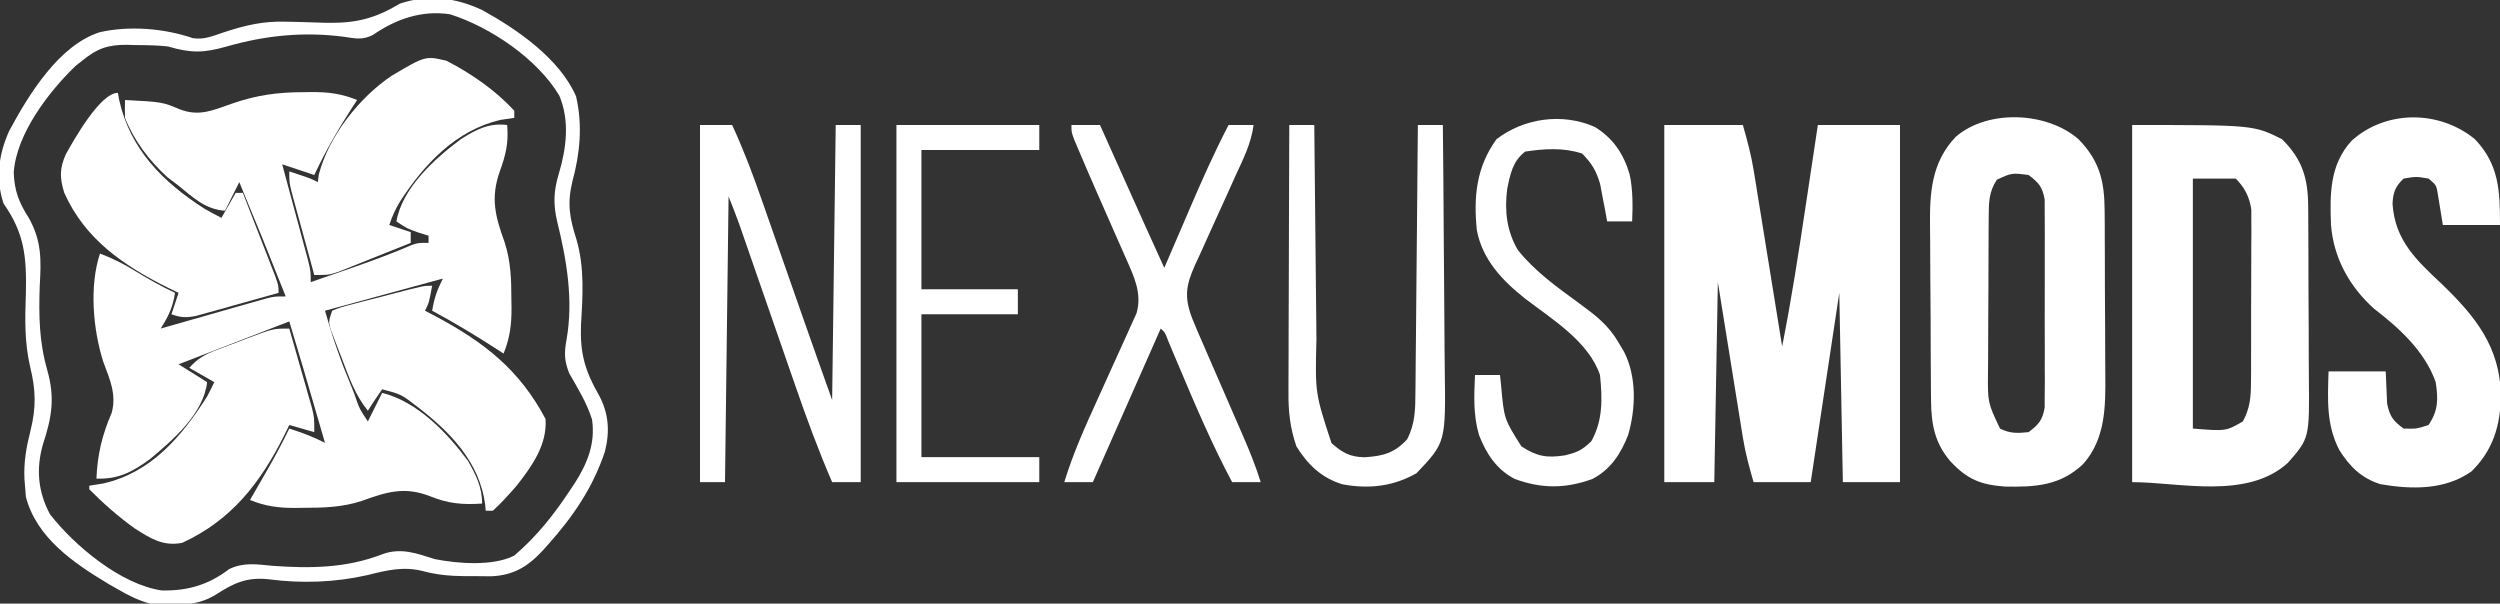
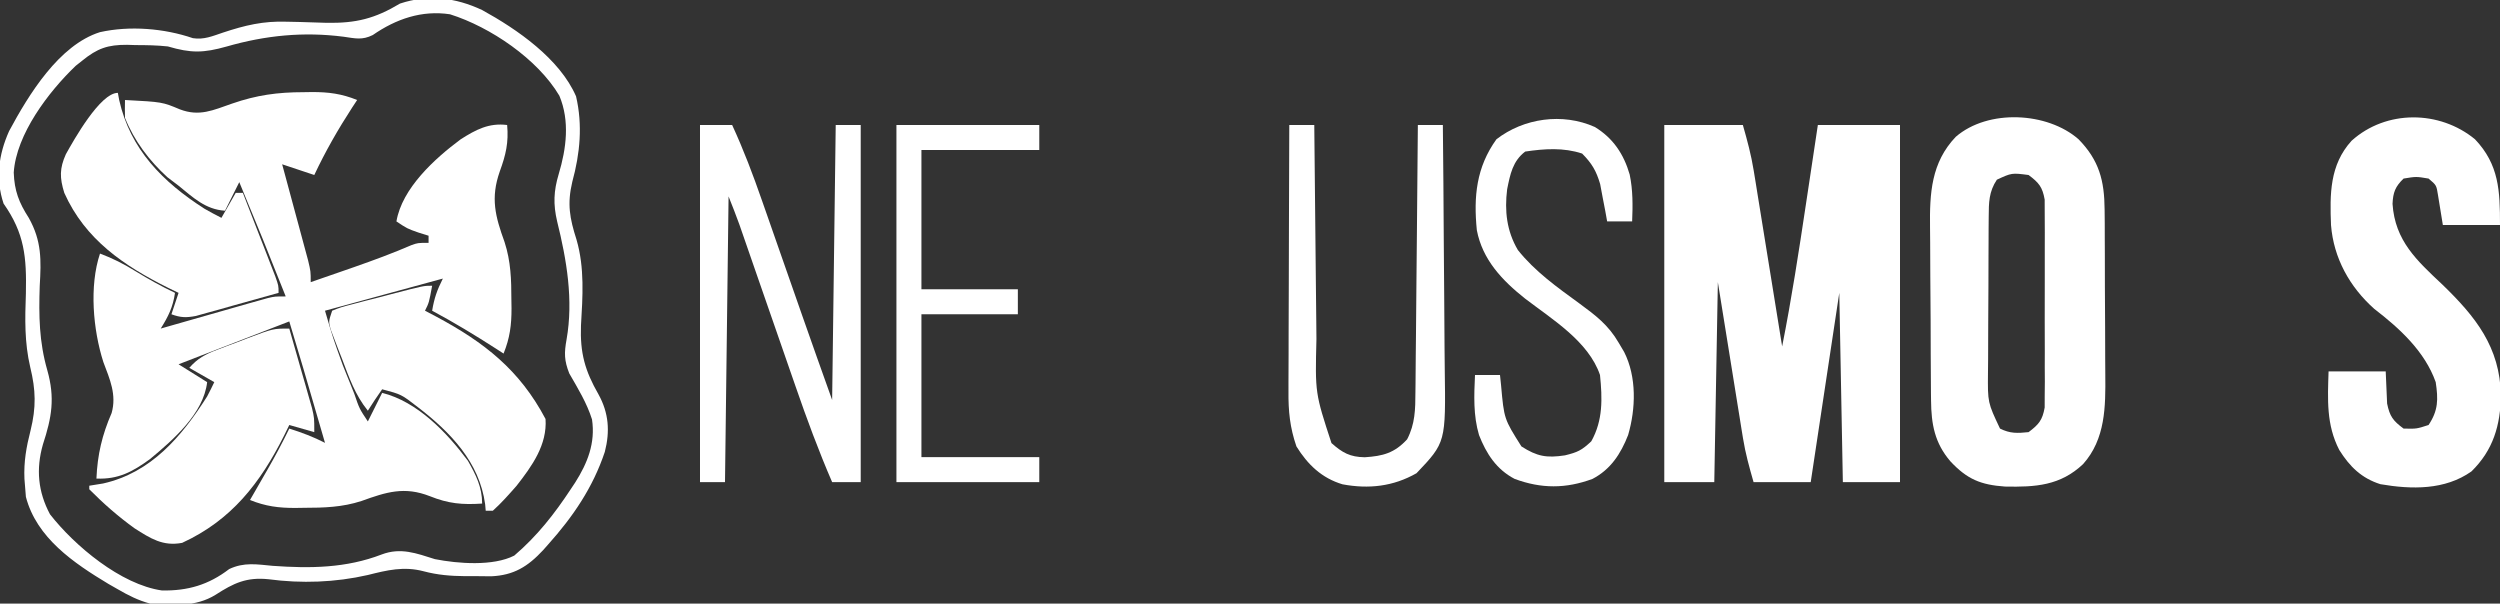
<svg xmlns="http://www.w3.org/2000/svg" version="1.1" width="700" height="169">
  <rect width="100%" height="100%" fill="#333333" stroke="none" />
  <path d="M0 0 C0.786 -0.012 1.571 -0.024 2.381 -0.037 C7.012 -0.049 10.705 0.418 15.062 2.188 C14.615 2.866 14.168 3.544 13.707 4.242 C9.719 10.382 6.18 16.564 3.062 23.188 C0.062 22.188 -2.938 21.188 -5.938 20.188 C-5.695 21.081 -5.453 21.974 -5.203 22.894 C-4.306 26.208 -3.411 29.524 -2.52 32.84 C-2.133 34.275 -1.745 35.71 -1.355 37.144 C-0.796 39.206 -0.241 41.269 0.312 43.332 C0.648 44.573 0.983 45.814 1.328 47.093 C2.062 50.188 2.062 50.188 2.062 53.188 C5.189 52.108 8.314 51.024 11.438 49.938 C12.353 49.619 13.269 49.301 14.213 48.972 C19.639 47.073 25.005 45.098 30.285 42.816 C32.062 42.188 32.062 42.188 35.062 42.188 C35.062 41.528 35.062 40.867 35.062 40.188 C34.134 39.899 33.206 39.61 32.25 39.312 C29.062 38.188 29.062 38.188 26.062 36.188 C27.627 26.889 36.817 18.571 44.062 13.188 C48.287 10.505 51.925 8.545 57.062 9.188 C57.509 14.099 56.699 17.541 55 22.188 C52.375 29.681 53.726 34.726 56.344 41.977 C58.1 47.378 58.245 52.495 58.25 58.125 C58.262 58.911 58.274 59.696 58.287 60.506 C58.299 65.137 57.832 68.83 56.062 73.188 C55.373 72.74 54.683 72.293 53.973 71.832 C48.111 68.061 42.206 64.479 36.062 61.188 C36.649 57.667 37.419 55.475 39.062 52.188 C22.727 56.642 22.727 56.642 6.062 61.188 C8.345 68.967 8.345 68.967 11.07 76.504 C11.59 77.802 11.59 77.802 12.121 79.127 C12.473 79.993 12.825 80.858 13.188 81.75 C13.547 82.65 13.907 83.551 14.277 84.479 C15.689 88.627 15.689 88.627 18.062 92.188 C19.383 89.547 20.703 86.907 22.062 84.188 C31.917 86.651 40.14 95.226 46.062 103.188 C48.328 107.156 50.062 110.579 50.062 115.188 C44.504 115.552 40.628 115.214 35.438 113.125 C28.297 110.328 23.238 111.955 16.273 114.469 C10.872 116.225 5.755 116.37 0.125 116.375 C-0.661 116.387 -1.446 116.399 -2.256 116.412 C-6.887 116.424 -10.58 115.957 -14.938 114.188 C-14.395 113.246 -13.852 112.305 -13.293 111.336 C-12.57 110.078 -11.848 108.82 -11.125 107.562 C-10.769 106.945 -10.412 106.328 -10.045 105.691 C-7.878 101.915 -5.847 98.103 -3.938 94.188 C-0.442 95.3 2.807 96.503 6.062 98.188 C4.959 94.396 3.855 90.604 2.75 86.812 C2.287 85.221 2.287 85.221 1.814 83.598 C1.508 82.547 1.202 81.496 0.887 80.414 C0.47 78.984 0.47 78.984 0.046 77.526 C-1.265 73.075 -2.604 68.632 -3.938 64.188 C-19.282 70.127 -19.282 70.127 -34.938 76.188 C-32.297 77.838 -29.657 79.487 -26.938 81.188 C-27.936 89.965 -36.428 97.336 -42.961 102.75 C-47.837 106.296 -51.829 108.451 -57.938 108.188 C-57.646 101.473 -56.359 96 -53.68 89.828 C-52.237 84.696 -54.191 80.373 -56 75.562 C-58.89 66.515 -59.978 54.31 -56.938 45.188 C-53.366 46.518 -50.235 48.116 -47 50.125 C-43.378 52.339 -39.772 54.371 -35.938 56.188 C-36.506 60.169 -37.814 62.8 -39.938 66.188 C-39.359 66.021 -38.78 65.855 -38.184 65.684 C-31.771 63.845 -25.355 62.014 -18.938 60.188 C-17.704 59.836 -16.47 59.484 -15.199 59.121 C-14.247 58.854 -13.294 58.587 -12.312 58.312 C-11.516 58.088 -10.719 57.864 -9.898 57.633 C-7.938 57.188 -7.938 57.188 -4.938 57.188 C-11.325 41.142 -11.325 41.142 -17.938 25.188 C-19.258 27.828 -20.578 30.468 -21.938 33.188 C-27.417 32.845 -30.846 29.496 -34.938 26.188 C-35.969 25.404 -37 24.62 -38.062 23.812 C-43.152 19.165 -47.365 13.62 -49.938 7.188 C-49.981 5.521 -49.988 3.853 -49.938 2.188 C-39.492 2.744 -39.492 2.744 -34.562 4.812 C-29.088 6.889 -25.318 5.054 -19.938 3.188 C-13.087 0.811 -7.205 0.006 0 0 Z " fill="#FFFFFF" transform="translate(84.938,25.812)" />
  <path d="M0 0 C7.26 0 14.52 0 22 0 C23.269 4.44 24.329 8.363 25.053 12.844 C25.233 13.944 25.413 15.045 25.599 16.179 C25.785 17.346 25.972 18.513 26.164 19.715 C26.459 21.531 26.459 21.531 26.761 23.384 C27.386 27.235 28.006 31.086 28.625 34.938 C29.049 37.555 29.474 40.173 29.898 42.791 C30.937 49.193 31.97 55.596 33 62 C35.632 48.725 37.682 35.381 39.688 22 C40.011 19.857 40.334 17.714 40.658 15.57 C41.442 10.381 42.221 5.19 43 0 C50.59 0 58.18 0 66 0 C66 33 66 66 66 100 C60.72 100 55.44 100 50 100 C49.67 82.51 49.34 65.02 49 47 C46.36 64.49 43.72 81.98 41 100 C35.72 100 30.44 100 25 100 C23.782 95.736 22.73 91.998 22.039 87.707 C21.876 86.713 21.714 85.719 21.547 84.695 C21.385 83.673 21.222 82.651 21.055 81.598 C20.899 80.641 20.744 79.685 20.584 78.7 C20.01 75.155 19.443 71.609 18.875 68.062 C17.596 60.122 16.317 52.181 15 44 C14.67 62.48 14.34 80.96 14 100 C9.38 100 4.76 100 0 100 C0 67 0 34 0 0 Z " fill="#FFFFFF" transform="translate(466,35)" />
-   <path d="M0 0 C34 0 34 0 42 4 C47.672 9.672 49.239 14.884 49.291 22.781 C49.297 23.43 49.304 24.08 49.311 24.749 C49.33 26.881 49.334 29.013 49.336 31.145 C49.342 32.639 49.349 34.133 49.356 35.628 C49.368 38.756 49.372 41.883 49.371 45.011 C49.37 48.999 49.398 52.986 49.432 56.973 C49.455 60.059 49.458 63.145 49.457 66.231 C49.46 67.7 49.468 69.17 49.484 70.638 C49.648 87.693 49.648 87.693 43.623 94.572 C32.174 105.007 13.152 100 0 100 C0 67 0 34 0 0 Z M17 15 C17 38.1 17 61.2 17 85 C26.255 85.745 26.255 85.745 31 83 C32.951 79.412 33.256 76.319 33.275 72.279 C33.284 71.155 33.294 70.03 33.304 68.871 C33.302 67.063 33.302 67.063 33.301 65.219 C33.305 63.973 33.309 62.726 33.314 61.442 C33.321 58.136 33.318 54.831 33.312 51.525 C33.312 49.502 33.323 47.479 33.336 45.456 C33.361 41.564 33.365 37.673 33.363 33.781 C33.372 32.576 33.382 31.371 33.391 30.129 C33.382 28.442 33.382 28.442 33.372 26.721 C33.373 25.734 33.374 24.748 33.374 23.732 C32.893 20.219 31.523 17.523 29 15 C25.04 15 21.08 15 17 15 Z " fill="#FFFFFF" transform="translate(597,35)" />
  <path d="M0 0 C5.763 5.894 7.236 11.58 7.291 19.695 C7.303 20.983 7.316 22.272 7.329 23.599 C7.332 24.989 7.334 26.379 7.336 27.77 C7.342 29.215 7.349 30.661 7.356 32.107 C7.368 35.13 7.372 38.154 7.371 41.177 C7.37 45.027 7.398 48.876 7.432 52.725 C7.455 55.71 7.458 58.695 7.457 61.68 C7.46 63.098 7.468 64.516 7.484 65.934 C7.573 74.876 7.536 83.905 1.279 90.933 C-5.119 96.994 -12.082 97.408 -20.59 97.238 C-27.386 96.763 -31.199 95.188 -35.875 90.188 C-40.284 85.05 -41.247 79.795 -41.306 73.144 C-41.315 72.486 -41.323 71.828 -41.332 71.15 C-41.356 68.991 -41.364 66.831 -41.371 64.672 C-41.38 63.157 -41.389 61.643 -41.398 60.128 C-41.415 56.958 -41.423 53.787 -41.426 50.617 C-41.431 46.577 -41.469 42.539 -41.514 38.5 C-41.544 35.372 -41.551 32.244 -41.552 29.116 C-41.556 27.628 -41.569 26.14 -41.59 24.652 C-41.713 15.16 -41.277 6.532 -34.384 -0.694 C-25.337 -8.525 -8.726 -7.662 0 0 Z M-22.875 11.312 C-25.128 14.692 -25.135 17.724 -25.161 21.661 C-25.171 22.823 -25.18 23.985 -25.19 25.181 C-25.194 26.438 -25.199 27.694 -25.203 28.988 C-25.209 30.279 -25.215 31.57 -25.22 32.901 C-25.231 35.635 -25.237 38.37 -25.24 41.104 C-25.246 44.598 -25.27 48.091 -25.298 51.585 C-25.321 54.928 -25.323 58.27 -25.328 61.613 C-25.34 62.863 -25.353 64.114 -25.366 65.402 C-25.446 73.705 -25.446 73.705 -22 81 C-19.159 82.42 -17.145 82.315 -14 82 C-11.152 79.857 -10.116 78.661 -9.492 75.116 C-9.487 73.442 -9.487 73.442 -9.482 71.734 C-9.47 70.466 -9.457 69.198 -9.444 67.892 C-9.451 66.511 -9.46 65.131 -9.469 63.75 C-9.466 62.33 -9.462 60.911 -9.457 59.491 C-9.451 56.519 -9.46 53.547 -9.479 50.574 C-9.501 46.767 -9.488 42.962 -9.464 39.155 C-9.45 36.224 -9.454 33.294 -9.465 30.363 C-9.467 28.96 -9.464 27.557 -9.455 26.153 C-9.445 24.191 -9.463 22.228 -9.482 20.266 C-9.486 19.15 -9.489 18.034 -9.492 16.884 C-10.118 13.328 -11.134 12.14 -14 10 C-18.712 9.391 -18.712 9.391 -22.875 11.312 Z " fill="#FFFFFF" transform="translate(582,39)" />
  <path d="M0 0 C6.76 7.116 7 14.477 7 24 C1.72 24 -3.56 24 -9 24 C-9.456 21.201 -9.911 18.401 -10.367 15.602 C-10.796 12.857 -10.796 12.857 -13 11 C-16.458 10.417 -16.458 10.417 -20 11 C-22.324 13.252 -22.951 14.862 -23.09 18.09 C-22.401 28.426 -16.302 33.941 -9.125 40.688 C0.188 49.701 6.982 58.179 7.25 71.688 C7.137 80.104 5.072 87.072 -1 93 C-8.423 98.25 -17.74 98.073 -26.484 96.574 C-31.779 94.902 -35.082 91.654 -38 87 C-41.67 79.909 -41.247 72.83 -41 65 C-35.72 65 -30.44 65 -25 65 C-24.87 67.995 -24.74 70.99 -24.609 73.984 C-23.883 77.579 -22.931 78.841 -20 81 C-16.374 81.089 -16.374 81.089 -13 80 C-10.268 75.902 -10.282 72.811 -11 68 C-14.046 59.395 -21.102 52.944 -28.188 47.5 C-35.109 41.348 -39.58 33.259 -40.316 24.035 C-40.654 15.369 -40.71 7.201 -34.574 0.426 C-24.846 -8.347 -9.888 -8.149 0 0 Z " fill="#FFFFFF" transform="translate(693,39)" />
  <path d="M0 0 C9.825 5.401 21.702 13.614 26.293 24.156 C28.171 32.209 27.411 40.161 25.25 48.062 C23.765 54.268 24.506 58.289 26.429 64.303 C28.714 72.203 28.153 80.204 27.675 88.344 C27.398 96.006 28.769 100.975 32.594 107.638 C35.444 112.807 35.837 117.944 34.352 123.699 C31.005 133.726 25.435 141.875 18.438 149.688 C17.991 150.192 17.544 150.697 17.084 151.217 C12.788 155.84 8.86 158.267 2.539 158.551 C0.901 158.549 -0.737 158.532 -2.375 158.5 C-3.187 158.503 -3.999 158.506 -4.836 158.51 C-8.842 158.474 -12.475 158.18 -16.355 157.152 C-21.917 155.68 -26.576 156.829 -32 158.188 C-41.095 160.273 -50.594 160.606 -59.812 159.375 C-65.956 158.741 -69.547 160.436 -74.66 163.742 C-80.197 167.163 -86.687 166.747 -93 166.188 C-96.298 165.296 -99.053 163.899 -102 162.188 C-102.874 161.69 -103.748 161.192 -104.648 160.68 C-114.356 154.833 -124.751 147.807 -127.75 136.312 C-127.832 135.281 -127.915 134.25 -128 133.188 C-128.052 132.555 -128.103 131.922 -128.156 131.27 C-128.366 126.469 -127.627 122.342 -126.438 117.688 C-124.851 111.245 -124.968 106.42 -126.526 100.031 C-128.167 93.024 -128.008 86.468 -127.75 79.312 C-127.541 69.235 -128.098 62.574 -134 54.188 C-136.314 47.246 -135.401 40.484 -132.449 33.887 C-127.006 23.749 -118.49 9.788 -107 6.188 C-98.658 4.337 -89.055 5.118 -80.988 7.875 C-77.893 8.361 -75.503 7.298 -72.562 6.312 C-66.369 4.26 -61.287 3.042 -54.738 3.266 C-53.536 3.291 -52.334 3.317 -51.096 3.344 C-48.593 3.406 -46.09 3.484 -43.588 3.578 C-35.316 3.719 -30.059 2.41 -23 -1.812 C-15.096 -4.447 -7.456 -3.499 0 0 Z M-30.625 7 C-33.602 8.489 -35.564 7.931 -38.775 7.474 C-50.046 6.023 -60.681 7.096 -71.547 10.215 C-78.052 12.047 -81.496 12.101 -88 10.188 C-91.025 9.858 -94.022 9.818 -97.062 9.812 C-97.839 9.788 -98.616 9.764 -99.416 9.738 C-104.785 9.711 -107.714 10.698 -112 14.188 C-112.594 14.659 -113.189 15.131 -113.801 15.617 C-121.406 22.888 -130.447 34.774 -131.152 45.504 C-130.969 50.606 -129.696 53.923 -126.941 58.195 C-123.312 64.664 -123.449 69.995 -123.875 77.25 C-124.158 85.552 -124.051 92.874 -121.75 100.875 C-119.567 108.627 -120.491 114.037 -122.984 121.637 C-124.953 128.518 -124.361 134.908 -121 141.188 C-114.129 150.002 -101.151 160.885 -89.641 162.523 C-82.409 162.642 -76.617 160.953 -70.824 156.523 C-66.674 154.56 -63.114 155.203 -58.625 155.625 C-48.156 156.376 -38.074 156.273 -28.125 152.438 C-22.794 150.422 -18.449 152.101 -13.227 153.746 C-6.822 155.016 3.083 155.784 9 152.75 C15.394 147.288 20.276 141.059 24.875 134.062 C25.256 133.489 25.638 132.916 26.031 132.325 C29.525 126.833 31.749 121.202 30.762 114.621 C29.328 110.04 26.783 105.896 24.398 101.75 C22.968 98.105 22.951 96.04 23.641 92.228 C25.589 81.155 23.666 69.935 21 59.188 C19.875 54.373 20.016 50.674 21.438 45.938 C23.578 38.793 24.585 31.07 21.625 24 C15.548 13.722 2.29 4.742 -9 1.188 C-16.919 -0.006 -24.111 2.502 -30.625 7 Z " fill="#FFFFFF" transform="translate(135,2.812)" />
  <path d="M0 0 C2.97 0 5.94 0 9 0 C12.208 6.944 14.86 13.977 17.371 21.199 C17.775 22.352 18.18 23.505 18.596 24.692 C19.88 28.356 21.159 32.022 22.438 35.688 C23.714 39.335 24.991 42.982 26.268 46.629 C27.06 48.89 27.85 51.15 28.639 53.412 C31.39 61.288 34.194 69.143 37 77 C37.33 51.59 37.66 26.18 38 0 C40.31 0 42.62 0 45 0 C45 33 45 66 45 100 C42.36 100 39.72 100 37 100 C33.198 91.201 29.897 82.28 26.77 73.223 C26.289 71.839 25.807 70.456 25.326 69.073 C24.072 65.471 22.823 61.867 21.575 58.263 C19.569 52.472 17.556 46.683 15.543 40.895 C14.845 38.885 14.149 36.874 13.453 34.864 C13.028 33.642 12.604 32.42 12.167 31.16 C11.796 30.089 11.425 29.017 11.042 27.912 C10.09 25.252 9.049 22.624 8 20 C7.67 46.4 7.34 72.8 7 100 C4.69 100 2.38 100 0 100 C0 67 0 34 0 0 Z " fill="#FFFFFF" transform="translate(196,35)" />
-   <path d="M0 0 C6.894 3.556 13.721 8.267 19 14 C19 14.66 19 15.32 19 16 C17.742 16.186 16.484 16.371 15.188 16.562 C2.729 19.398 -6.305 29.032 -13 39.438 C-14.346 41.676 -15.163 43.488 -16 46 C-14.02 46.66 -12.04 47.32 -10 48 C-10 48.99 -10 49.98 -10 51 C-13.746 52.511 -17.497 54.007 -21.25 55.5 C-22.313 55.929 -23.377 56.359 -24.473 56.801 C-25.497 57.207 -26.522 57.613 -27.578 58.031 C-28.992 58.597 -28.992 58.597 -30.435 59.174 C-33 60 -33 60 -37 60 C-38.173 55.731 -39.337 51.459 -40.5 47.188 C-40.834 45.973 -41.168 44.758 -41.512 43.506 C-41.985 41.761 -41.985 41.761 -42.469 39.98 C-42.762 38.907 -43.055 37.833 -43.357 36.727 C-44 34 -44 34 -44 31 C-38.25 32.875 -38.25 32.875 -36 34 C-35.919 33.326 -35.838 32.652 -35.754 31.957 C-33.005 21.173 -24.396 10.286 -15.301 4.191 C-5.891 -1.367 -5.891 -1.367 0 0 Z " fill="#FFFFFF" transform="translate(125,17)" />
  <path d="M0 0 C0.124 0.666 0.247 1.333 0.375 2.02 C3.463 15.817 12.584 24.973 24.258 32.445 C25.812 33.345 27.401 34.183 29 35 C30.32 32.69 31.64 30.38 33 28 C33.66 28 34.32 28 35 28 C36.428 31.665 37.852 35.331 39.272 38.999 C39.994 40.861 40.72 42.721 41.445 44.582 C41.896 45.749 42.348 46.915 42.812 48.117 C43.231 49.196 43.65 50.275 44.082 51.386 C45 54 45 54 45 56 C40.754 57.203 36.503 58.385 32.25 59.562 C31.043 59.905 29.837 60.247 28.594 60.6 C27.434 60.919 26.273 61.238 25.078 61.566 C23.476 62.014 23.476 62.014 21.841 62.471 C19.079 62.985 17.604 62.948 15 62 C15.66 60.02 16.32 58.04 17 56 C16.045 55.539 15.09 55.077 14.105 54.602 C1.732 48.438 -9.149 41.098 -15 28 C-16.316 23.759 -16.335 21.17 -14.562 17.188 C-12.359 13.243 -4.96 0 0 0 Z " fill="#FFFFFF" transform="translate(33,26)" />
  <path d="M0 0 C1.175 4.081 2.339 8.165 3.5 12.25 C3.834 13.409 4.168 14.568 4.512 15.762 C4.828 16.877 5.143 17.992 5.469 19.141 C5.762 20.167 6.055 21.193 6.357 22.251 C7 25 7 25 7 29 C4.69 28.34 2.38 27.68 0 27 C-0.473 27.967 -0.946 28.934 -1.434 29.93 C-8.114 43.228 -16.151 53.63 -30 60 C-35.412 61.031 -38.892 58.743 -43.32 55.93 C-47.866 52.656 -52.06 48.982 -56 45 C-56 44.67 -56 44.34 -56 44 C-54.721 43.794 -53.443 43.587 -52.125 43.375 C-38.646 40.344 -30.088 30.165 -23 19 C-22.311 17.678 -21.635 16.348 -21 15 C-23.31 13.68 -25.62 12.36 -28 11 C-25.674 8.348 -23.535 7.207 -20.254 5.957 C-18.874 5.43 -18.874 5.43 -17.467 4.893 C-16.029 4.358 -16.029 4.358 -14.562 3.812 C-13.608 3.444 -12.653 3.076 -11.67 2.697 C-4.519 0 -4.519 0 0 0 Z " fill="#FFFFFF" transform="translate(81,92)" />
  <path d="M0 0 C-0.875 4.75 -0.875 4.75 -2 7 C-0.961 7.545 0.078 8.091 1.148 8.652 C14.636 15.88 24.496 23.582 31.75 37.312 C32.24 44.546 27.984 50.459 23.66 55.996 C21.516 58.446 19.415 60.817 17 63 C16.34 63 15.68 63 15 63 C14.948 62.406 14.897 61.811 14.844 61.199 C13.23 49.407 5.152 41.035 -4 34 C-8.605 30.429 -8.605 30.429 -14 29 C-15.389 30.961 -16.726 32.962 -18 35 C-21.577 30.574 -23.255 25.714 -25.25 20.438 C-25.626 19.479 -26.003 18.521 -26.391 17.533 C-26.741 16.613 -27.092 15.694 -27.453 14.746 C-27.774 13.907 -28.096 13.069 -28.427 12.205 C-29 10 -29 10 -28 7 C-25.531 6.017 -25.531 6.017 -22.285 5.176 C-21.124 4.87 -19.964 4.563 -18.768 4.248 C-17.545 3.939 -16.322 3.631 -15.062 3.312 C-13.844 2.992 -12.625 2.672 -11.369 2.342 C-2.366 0 -2.366 0 0 0 Z " fill="#FFFFFF" transform="translate(121,80)" />
-   <path d="M0 0 C2.64 0 5.28 0 8 0 C8.368 0.821 8.735 1.642 9.114 2.488 C10.502 5.587 11.891 8.687 13.28 11.786 C13.876 13.117 14.472 14.449 15.069 15.78 C18.689 23.864 22.323 31.941 26 40 C26.368 39.144 26.735 38.287 27.114 37.405 C28.5 34.179 29.889 30.955 31.28 27.732 C31.877 26.346 32.473 24.959 33.069 23.572 C36.491 15.599 39.986 7.698 44 0 C46.31 0 48.62 0 51 0 C50.34 5.161 48.079 9.57 45.93 14.246 C45.107 16.071 44.286 17.896 43.465 19.721 C42.17 22.585 40.87 25.447 39.56 28.305 C38.294 31.071 37.048 33.845 35.805 36.621 C35.409 37.471 35.013 38.321 34.605 39.197 C32.072 44.902 31.529 48.107 33.789 54.089 C34.799 56.603 35.874 59.082 36.965 61.562 C37.358 62.472 37.752 63.382 38.157 64.319 C39.411 67.215 40.674 70.108 41.938 73 C43.196 75.893 44.453 78.787 45.707 81.681 C46.487 83.479 47.269 85.276 48.055 87.071 C49.907 91.332 51.623 95.555 53 100 C50.36 100 47.72 100 45 100 C39.341 89.4 34.664 78.399 30.001 67.337 C29.498 66.147 28.995 64.957 28.477 63.73 C28.024 62.652 27.571 61.573 27.104 60.462 C26.221 58.103 26.221 58.103 25 57 C18.73 71.19 12.46 85.38 6 100 C3.36 100 0.72 100 -2 100 C0.466 91.927 3.874 84.351 7.375 76.688 C9.064 72.976 10.747 69.262 12.413 65.541 C13.45 63.228 14.499 60.92 15.563 58.62 C16.03 57.576 16.496 56.532 16.977 55.457 C17.6 54.09 17.6 54.09 18.237 52.695 C19.829 47.074 17.505 42.413 15.234 37.273 C14.959 36.645 14.684 36.016 14.4 35.368 C13.523 33.367 12.637 31.371 11.75 29.375 C10.597 26.759 9.447 24.141 8.297 21.523 C8.017 20.888 7.738 20.253 7.45 19.598 C5.634 15.464 3.839 11.322 2.078 7.164 C1.675 6.212 1.272 5.26 0.856 4.28 C0 2 0 2 0 0 Z " fill="#FFFFFF" transform="translate(300,35)" />
  <path d="M0 0 C5.121 3.125 8.101 7.602 9.75 13.312 C10.665 17.674 10.622 22.002 10.438 26.438 C8.127 26.438 5.817 26.438 3.438 26.438 C3.267 25.485 3.097 24.532 2.922 23.551 C2.68 22.297 2.437 21.042 2.188 19.75 C1.839 17.888 1.839 17.888 1.484 15.988 C0.377 12.233 -0.828 10.208 -3.562 7.438 C-8.742 5.711 -14.14 6.077 -19.5 6.875 C-23.009 9.534 -23.717 13.243 -24.562 17.438 C-25.312 23.515 -24.696 29.106 -21.562 34.438 C-16.788 40.445 -10.554 44.871 -4.395 49.359 C0.215 52.742 3.79 55.436 6.688 60.438 C7.188 61.283 7.688 62.129 8.203 63 C11.734 69.971 11.473 78.854 9.312 86.25 C7.254 91.502 4.429 95.881 -0.672 98.535 C-8.122 101.297 -15.003 101.297 -22.453 98.535 C-27.554 95.881 -30.379 91.502 -32.438 86.25 C-34.072 80.725 -33.823 75.143 -33.562 69.438 C-31.253 69.438 -28.942 69.438 -26.562 69.438 C-26.465 70.379 -26.367 71.32 -26.266 72.289 C-25.423 81.739 -25.423 81.739 -20.562 89.438 C-16.185 92.239 -13.507 92.724 -8.375 91.938 C-4.884 91.083 -3.676 90.545 -1 88 C2.299 82.118 2.102 76.018 1.438 69.438 C-1.778 59.994 -11.996 53.827 -19.559 48.027 C-25.98 42.933 -31.478 37.13 -33.047 28.895 C-33.991 19.492 -33.186 11.248 -27.562 3.438 C-19.926 -2.485 -9.042 -4.053 0 0 Z " fill="#FFFFFF" transform="translate(446.562,35.562)" />
  <path d="M0 0 C2.31 0 4.62 0 7 0 C7.008 0.915 7.016 1.83 7.025 2.773 C7.103 11.438 7.19 20.102 7.288 28.766 C7.337 33.22 7.384 37.673 7.422 42.127 C7.459 46.432 7.505 50.737 7.558 55.043 C7.576 56.678 7.592 58.312 7.603 59.947 C7.228 75.057 7.228 75.057 11.812 89.062 C14.869 91.769 16.999 92.971 21.145 93.031 C26.205 92.696 29.45 91.873 33 88 C35.242 83.697 35.305 79.561 35.319 74.813 C35.334 73.598 35.334 73.598 35.349 72.358 C35.38 69.69 35.397 67.023 35.414 64.355 C35.433 62.502 35.452 60.648 35.473 58.794 C35.524 53.923 35.564 49.052 35.601 44.181 C35.641 39.207 35.692 34.233 35.742 29.26 C35.839 19.507 35.923 9.753 36 0 C38.31 0 40.62 0 43 0 C43.116 10.91 43.205 21.819 43.259 32.73 C43.285 37.797 43.32 42.863 43.377 47.93 C43.432 52.825 43.461 57.72 43.474 62.616 C43.484 64.478 43.502 66.339 43.529 68.201 C43.818 88.876 43.818 88.876 35.625 97.5 C29.096 101.231 22.203 101.975 14.895 100.605 C9.09 98.865 5.168 95.103 2 90 C0.171 84.697 -0.28 80.112 -0.227 74.586 C-0.227 73.776 -0.228 72.965 -0.228 72.13 C-0.227 69.473 -0.211 66.817 -0.195 64.16 C-0.192 62.309 -0.189 60.458 -0.187 58.608 C-0.179 53.753 -0.16 48.898 -0.137 44.044 C-0.117 39.083 -0.108 34.123 -0.098 29.162 C-0.076 19.441 -0.042 9.721 0 0 Z " fill="#FFFFFF" transform="translate(361,35)" />
  <path d="M0 0 C13.2 0 26.4 0 40 0 C40 2.31 40 4.62 40 7 C29.11 7 18.22 7 7 7 C7 19.87 7 32.74 7 46 C15.91 46 24.82 46 34 46 C34 48.31 34 50.62 34 53 C25.09 53 16.18 53 7 53 C7 66.2 7 79.4 7 93 C17.89 93 28.78 93 40 93 C40 95.31 40 97.62 40 100 C26.8 100 13.6 100 0 100 C0 67 0 34 0 0 Z " fill="#FFFFFF" transform="translate(251,35)" />
</svg>